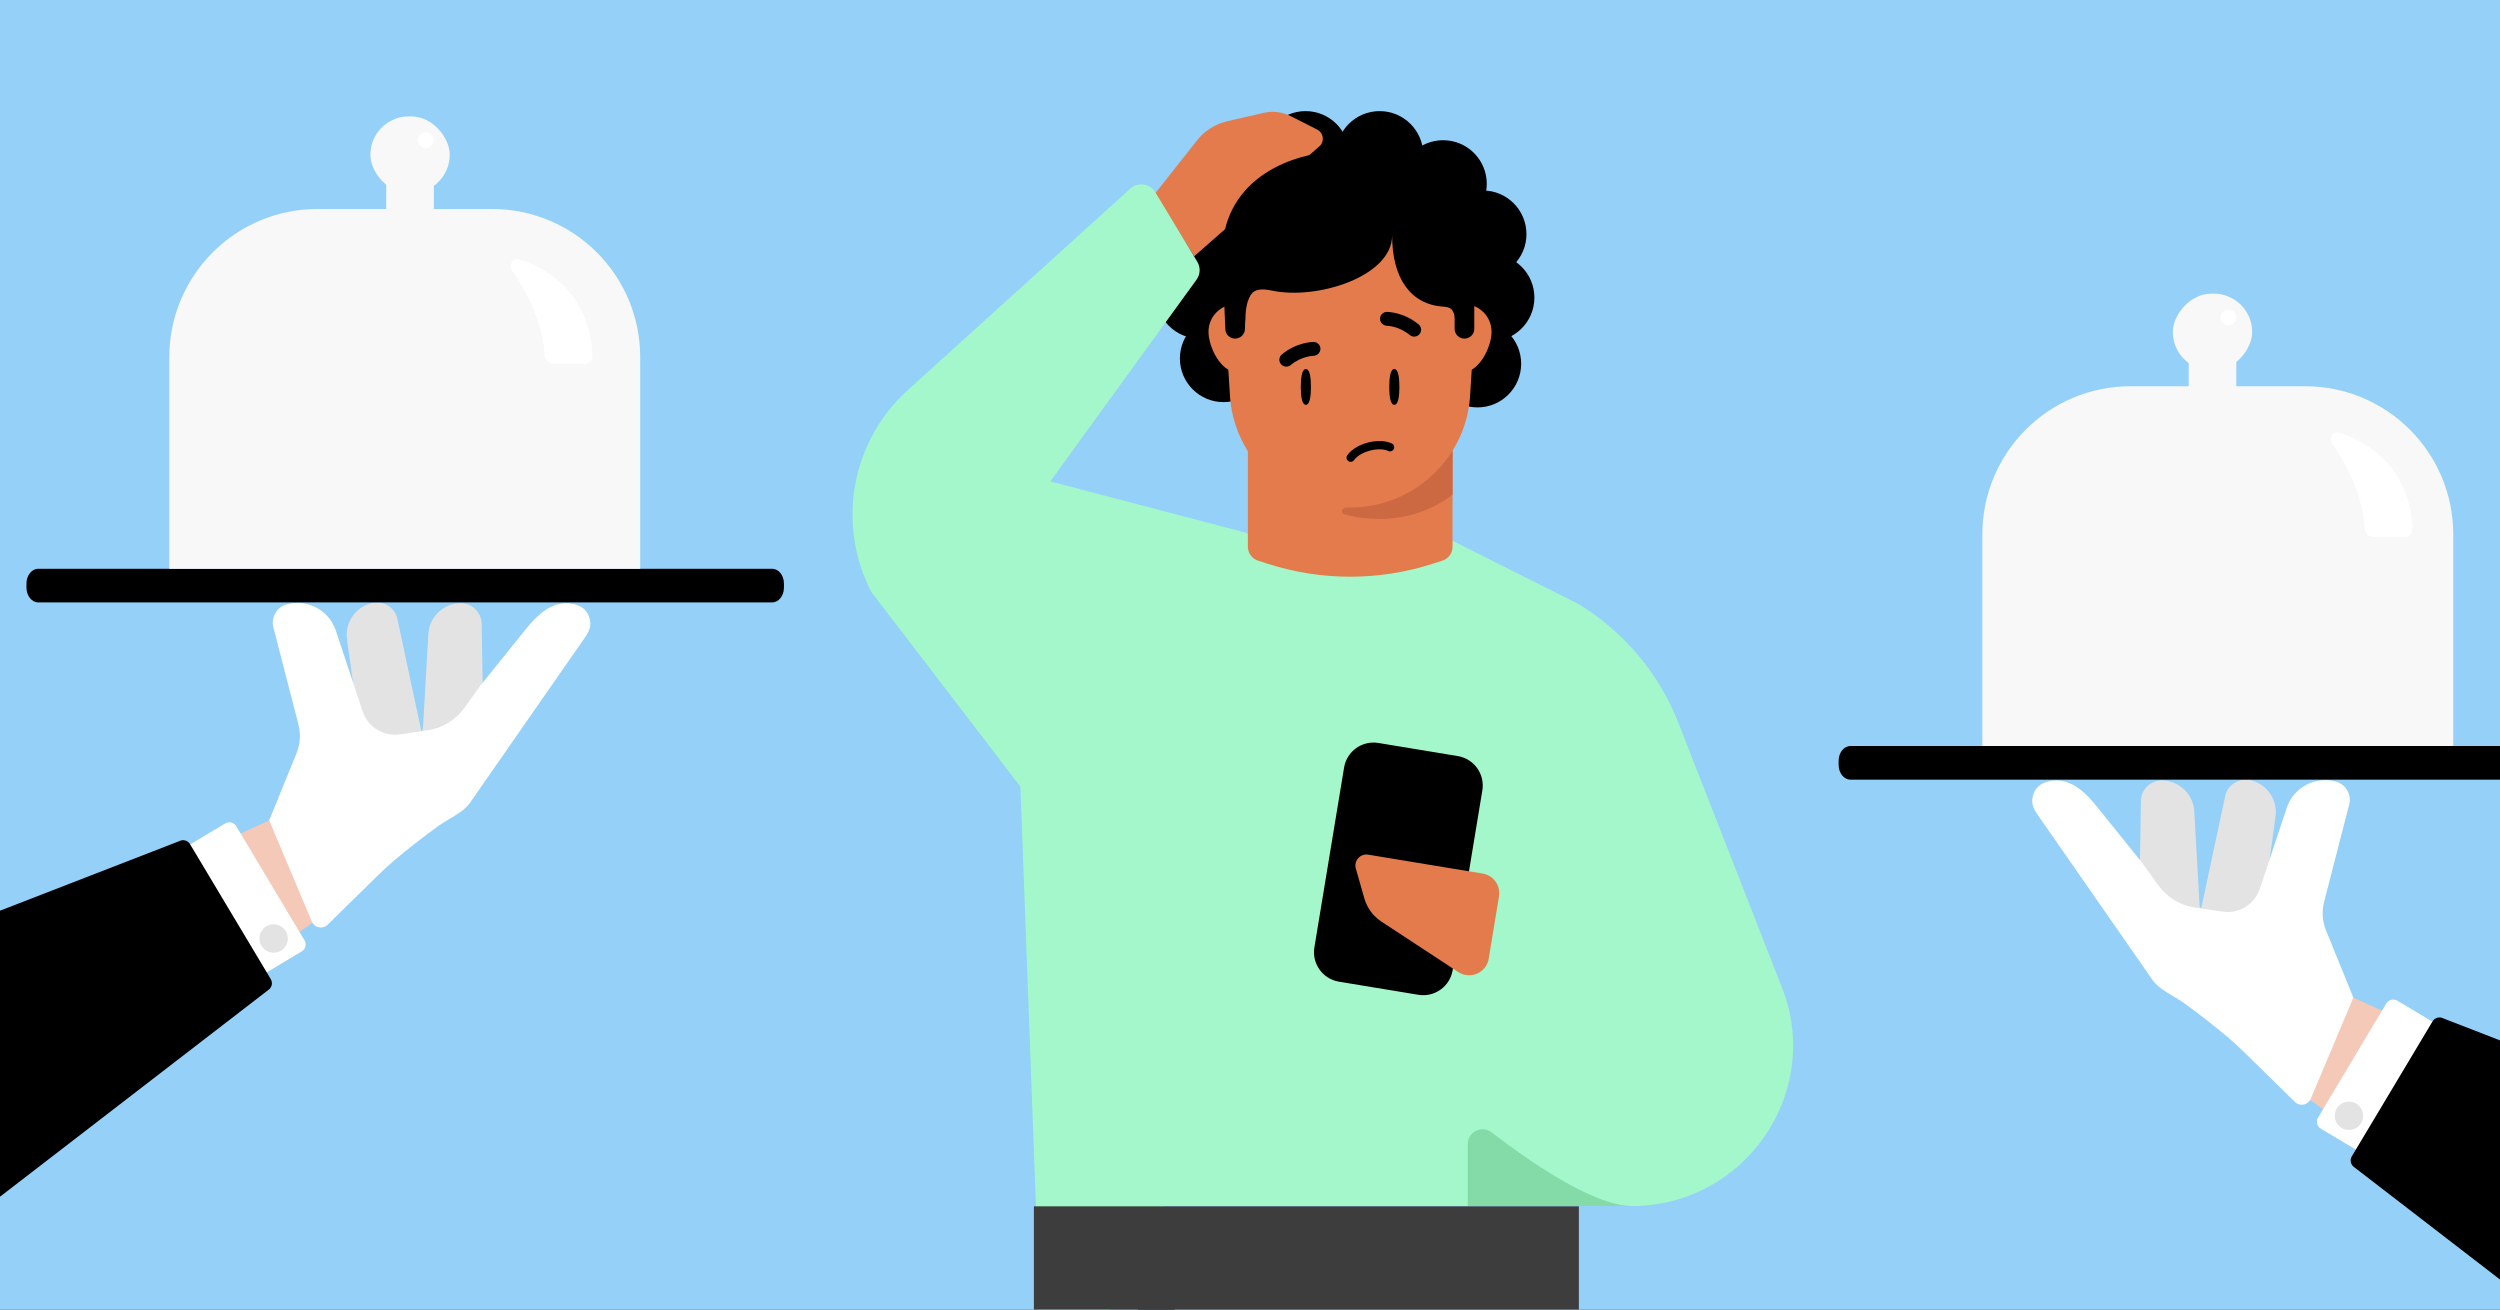
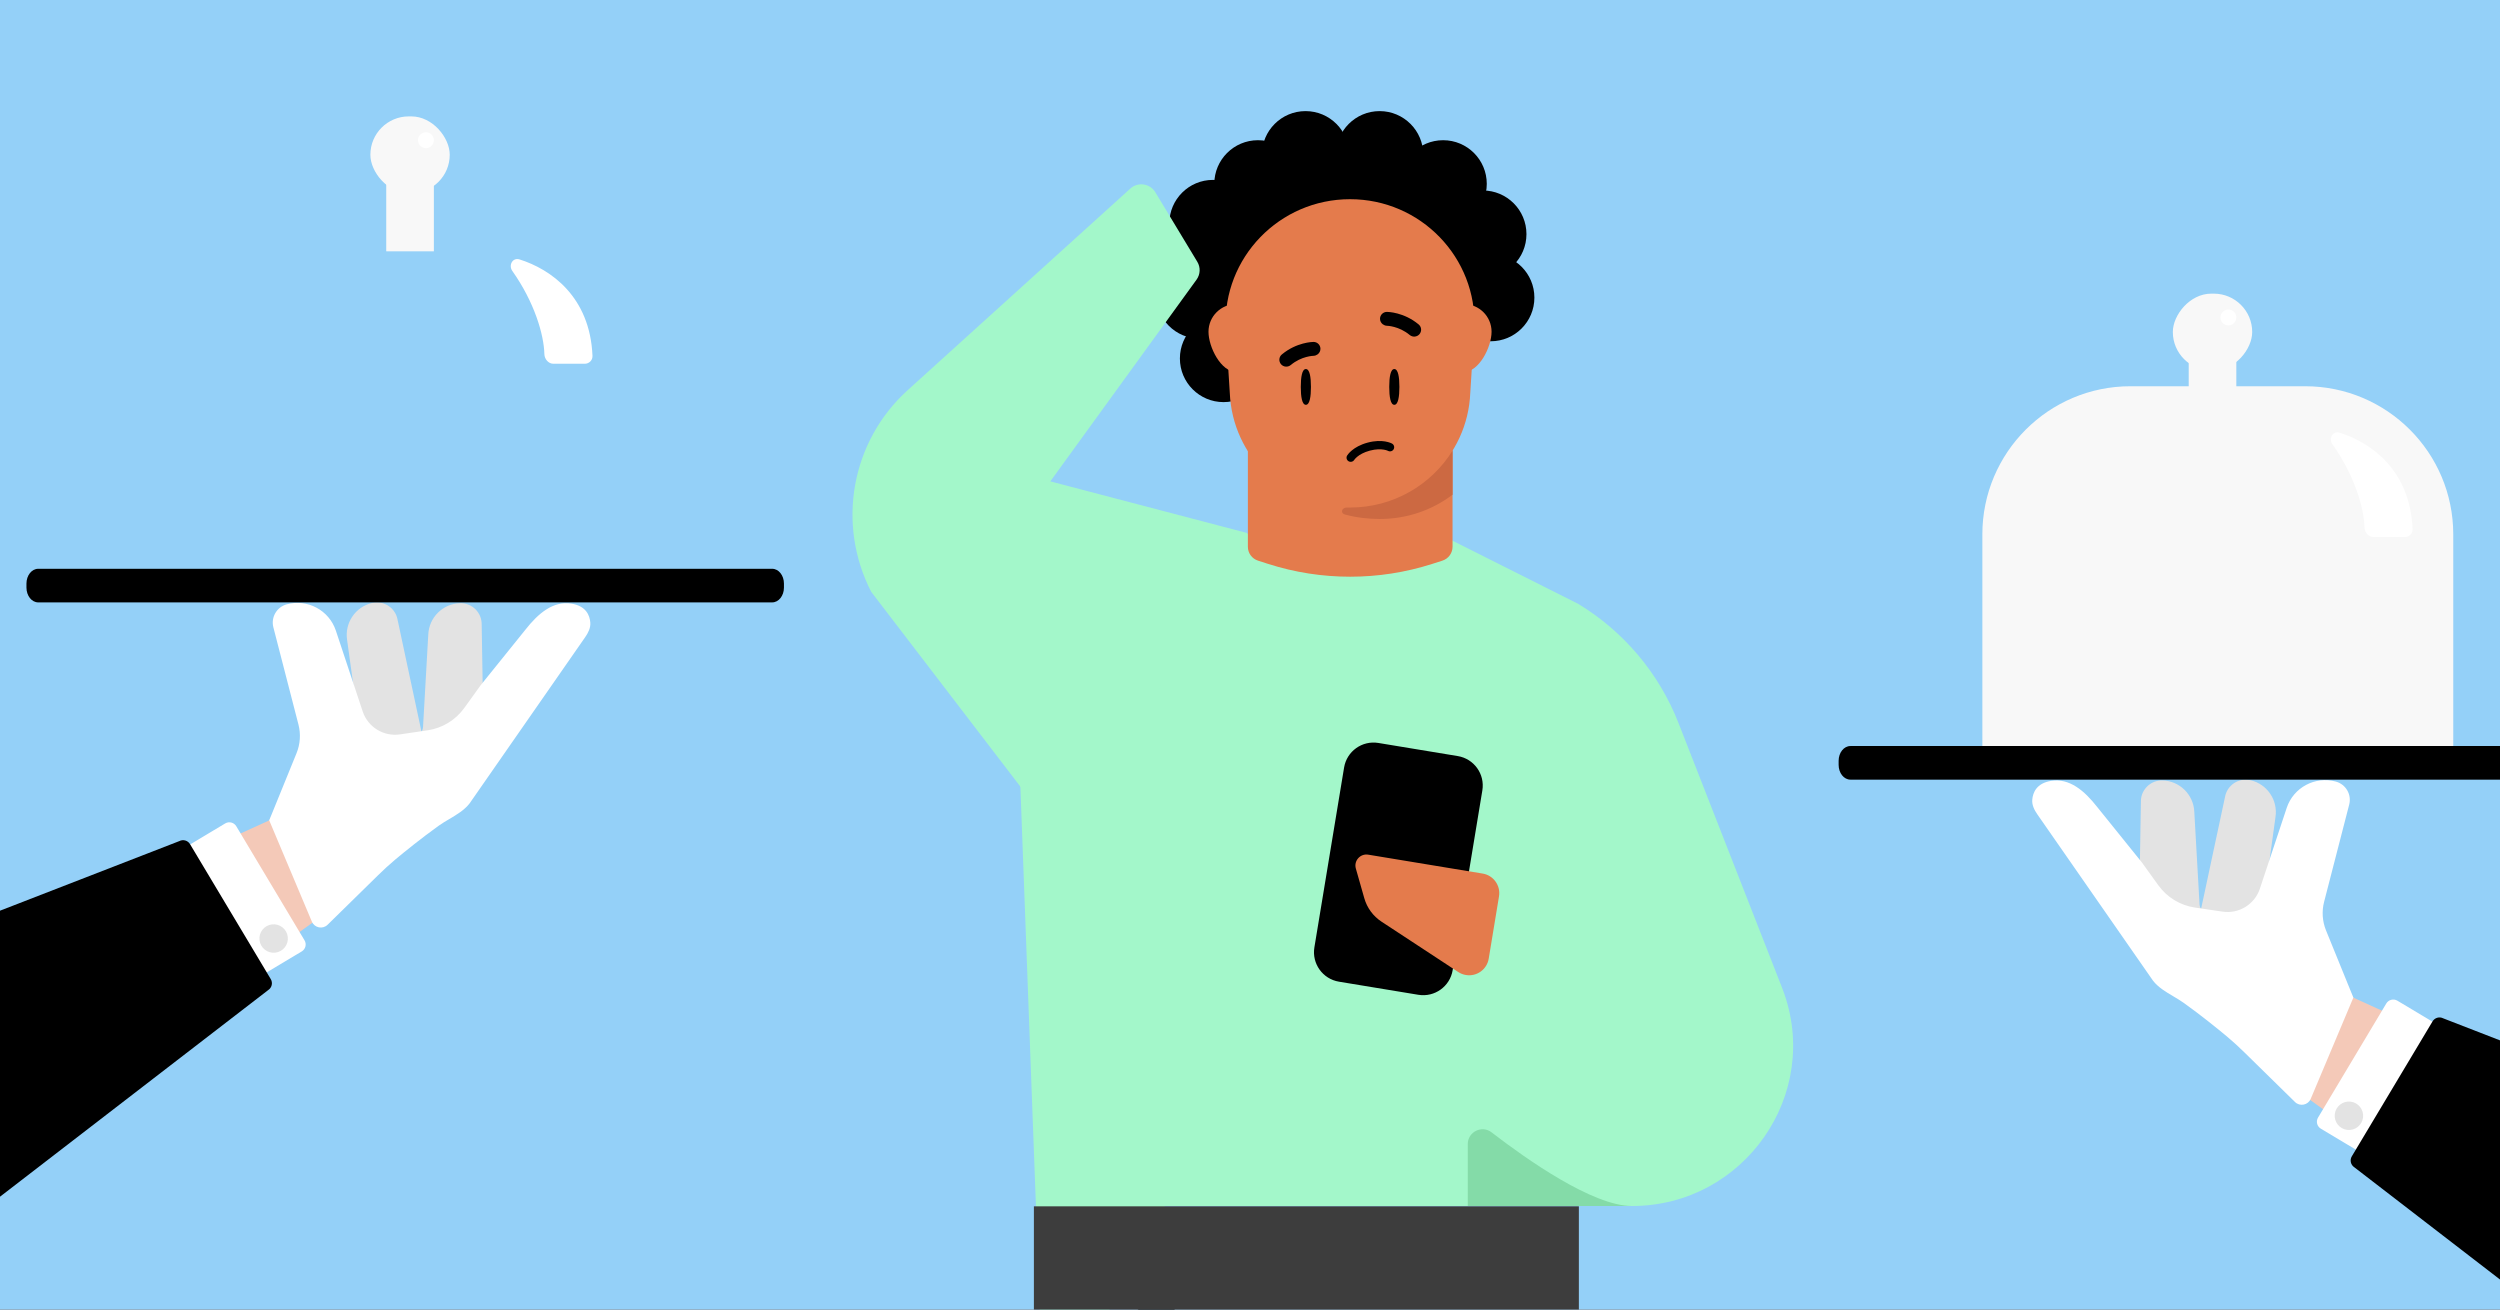
<svg xmlns="http://www.w3.org/2000/svg" fill="none" height="495" viewBox="0 0 945 495" width="945">
  <rect x="0" y="0" width="945" height="495" fill="#333333" stroke="none" />
  <clipPath id="clip0_5147_406">
    <path d="M0 0H945V495H0Z" />
  </clipPath>
  <g clip-path="url(#clip0_5147_406)">
    <path d="M0 0H945V495H0Z" fill="#94d0f8" />
    <path d="M616.898 455.871H440.332L417.046 499.359C411.969 502.262 406.42 503.66 400.933 503.66 390.46 503.66 383.193 539.772 376.961 530.5L373.983 566C357.293 541.209 382.428 530.362 393.312 502.5L384.812 273.332C392.153 254.545 402.803 238.691 420.055 228.248L457.052 205.828C461.415 203.183 466.43 201.785 471.538 201.785H545.061C550.168 201.785 535.949 197.355 540.312 200L596.544 228.248C613.797 238.691 627.142 254.545 634.484 273.332L673.533 373.152C673.64 373.425 673.746 373.699 673.852 373.973 688.885 413.554 659.215 455.871 616.882 455.871H616.898Z" fill="#a3f7ca" />
    <circle cx="462.5" cy="135.5" fill="#000000" r="16.5" />
    <path d="M446.624 487.778 428.703 536.372C427.229 540.37 421.315 539.306 421.315 535.05V498.752" fill="#000000" />
    <path d="M616.897 455.871C602.077 455.871 577.117 438.284 563.817 428.024 560.154 425.197 554.819 427.827 554.819 432.463V455.871H616.897Z" fill="#84dba8" />
    <g fill="#000000">
      <circle cx="560.5" cy="88.5" r="16.5" />
      <circle cx="563.5" cy="112.5" r="16.5" />
-       <circle cx="558.5" cy="137.5" r="16.5" />
      <circle cx="458.5" cy="84.5" r="16.5" />
      <circle cx="475.5" cy="69.5" r="16.5" />
      <path d="M470 111.5C470 120.613 462.613 128 453.5 128 444.387 128 437 120.613 437 111.5 437 102.387 444.387 95 453.5 95 462.613 95 470 102.387 470 111.5Z" />
      <circle cx="521.5" cy="58.5" r="16.5" />
      <circle cx="493.5" cy="58.5" r="16.5" />
      <circle cx="545.5" cy="69.5" r="16.5" />
      <path d="M551.039 285.794 521.03 280.838C514.885 279.823 509.08 283.983 508.065 290.128L496.838 358.109C495.823 364.255 499.982 370.061 506.128 371.076L536.136 376.031C542.282 377.046 548.087 372.887 549.102 366.741L560.329 298.76C561.344 292.614 557.185 286.809 551.039 285.794Z" />
    </g>
    <path d="M560.436 330.206 517.2 323.065C514.185 322.567 511.673 325.372 512.512 328.314L515.7 339.517C516.732 343.154 519.045 346.31 522.214 348.389L551.222 367.43C552.098 368.006 553.083 368.384 554.118 368.555 558.197 369.229 562.059 366.462 562.733 362.383L566.624 338.822C567.297 334.743 564.53 330.882 560.451 330.208" fill="#e47b4c" />
-     <path d="M451.939 53.755C454.818 49.779 459.061 46.967 463.917 45.833L477.617 42.67C481.082 41.858 484.768 42.312 487.989 43.946L497.843 48.953C500.425 50.272 500.805 53.751 498.525 55.478L451.352 96.911 436.502 73.313 451.939 53.755Z" fill="#e47b4c" />
    <path d="M549.062 206.667C549.062 209.07 547.519 211.187 545.227 211.923L541.346 213.169C521.195 219.609 499.519 219.609 479.386 213.169L475.533 211.923C473.24 211.187 471.697 209.07 471.697 206.694V121.909H549.066L549.062 206.667Z" fill="#e47b4c" />
    <path d="M477.847 125.398C477.847 119.604 473.137 114.94 467.334 114.94 461.531 114.94 456.812 119.604 456.812 125.398 456.812 131.192 461.522 140.601 467.334 140.601 473.146 140.601 477.847 131.156 477.847 125.398Z" fill="#e47b4c" />
    <path d="M563.812 125.398C563.812 119.604 559.101 114.94 553.29 114.94 547.478 114.94 542.767 119.604 542.767 125.398 542.767 131.192 547.478 140.601 553.29 140.601 559.101 140.601 563.812 131.156 563.812 125.398Z" fill="#e47b4c" />
    <path d="M510.304 173.913C485.884 173.913 465.833 154.755 464.858 130.529L463.315 105.999C462.241 79.459 483.601 57.359 510.313 57.359 537.025 57.359 558.376 79.459 557.311 105.999L555.768 130.529C554.793 154.755 534.732 173.913 510.313 173.913H510.304Z" fill="#000000" />
    <path d="M510.304 191.851C485.884 191.851 465.833 172.693 464.858 148.467L463.315 123.937C462.241 97.397 483.601 75.297 510.313 75.297 537.025 75.297 558.376 97.397 557.311 123.937L555.768 148.467C554.793 172.693 534.732 191.851 510.313 191.851H510.304Z" fill="#e47b4c" />
    <path d="M508.403 194.484C506.481 193.953 507.187 191.788 509.181 191.836 509.554 191.845 509.928 191.85 510.303 191.85H510.312C526.653 191.85 541.042 183.271 549.066 170.337V186.993C541.423 192.787 531.884 196.177 521.56 196.177 517.456 196.177 512.774 195.693 508.403 194.484Z" fill="#cc6942" />
    <path d="M397.068 181.975 471.5 201.5 403.812 321 329.317 223.713C316.12 198.05 321.759 166.801 343.122 147.467L427.279 71.272C430.144 68.661 434.715 69.347 436.71 72.664L452.576 98.94C453.857 101.049 453.743 103.714 452.299 105.705L397.025 181.957 397.068 181.975Z" fill="#a3f7ca" />
    <path d="M495.537 146.258C495.537 149.993 495.06 153.018 493.618 153.018 492.176 153.018 491.699 149.993 491.699 146.258 491.699 142.523 492.176 139.498 493.618 139.498 495.06 139.498 495.537 142.523 495.537 146.258Z" fill="#000000" />
    <path d="M528.973 146.258C528.973 149.993 528.497 153.018 527.054 153.018 525.612 153.018 525.135 149.993 525.135 146.258 525.135 142.523 525.612 139.498 527.054 139.498 528.497 139.498 528.973 142.523 528.973 146.258Z" fill="#000000" />
    <path d="M498.092 133.93C498.733 133.437 499.139 132.674 499.13 131.822 499.112 130.405 497.948 129.239 496.504 129.248 496.223 129.25 490.133 129.329 484.538 133.984 483.419 134.908 483.274 136.531 484.204 137.661 485.133 138.764 486.785 138.908 487.904 137.984 491.992 134.567 496.483 134.496 496.54 134.495 497.117 134.486 497.65 134.244 498.092 133.93Z" fill="#000000" />
    <path d="M522.683 122.576C522.042 122.082 521.636 121.32 521.645 120.468 521.663 119.051 522.827 117.885 524.271 117.894 524.552 117.895 530.642 117.974 536.237 122.629 537.356 123.553 537.501 125.177 536.571 126.307 535.642 127.41 533.99 127.553 532.871 126.63 528.783 123.212 524.292 123.141 524.235 123.141 523.658 123.132 523.125 122.889 522.683 122.576Z" fill="#000000" />
    <path clip-rule="evenodd" d="M511.915 173.822C511.465 174.554 510.505 174.793 509.761 174.353 509.011 173.91 508.765 172.948 509.21 172.203 509.21 172.203 509.21 172.204 509.211 172.201 509.351 171.968 509.522 171.75 509.696 171.541 509.992 171.187 510.432 170.722 511.046 170.217 512.279 169.204 514.189 168.05 516.992 167.304 519.794 166.558 522.029 166.608 523.606 166.872 524.392 167.004 525.007 167.188 525.442 167.348 525.659 167.428 525.831 167.502 525.957 167.56 526.037 167.597 526.12 167.638 526.195 167.68 526.956 168.103 527.226 169.06 526.8 169.815 526.377 170.566 525.426 170.836 524.668 170.426 524.629 170.406 524.085 170.135 523.08 169.966 521.934 169.774 520.157 169.709 517.809 170.335 515.46 170.96 513.954 171.899 513.058 172.635 512.273 173.281 511.938 173.786 511.915 173.822Z" fill="#000000" fill-rule="evenodd" />
-     <path d="M557.278 124.313V103.738H557.242C557.242 77.943 536.18 57 510.208 57 484.236 57 462 70.205 462 96L463.165 124.286C463.165 126.313 464.816 127.99 466.874 127.99 468.931 127.99 470.592 126.313 470.592 124.286 470.592 123.039 470.655 121.766 470.781 120.483 470.781 116.038 471.71 113.231 472.811 111.465 474.445 108.845 477.894 109.249 480.93 109.877 498.115 113.43 526.222 104.424 526.222 88.998 526.222 105.097 533.129 115.02 545.425 115.905 546.633 115.992 547.925 116.122 548.728 117.024 549.314 117.682 549.851 118.705 549.851 120.241V124.313C549.851 126.349 551.512 127.99 553.56 127.99 555.609 127.99 557.278 126.349 557.278 124.313Z" fill="#000000" />
    <path d="M390.812 456H596.812V533H390.812Z" fill="#3d3d3d" />
    <path d="M43.299 402.661 119.022 348.118 106.344 301.576 101.747 310.121-3.884 358.201 43.299 402.661Z" fill="#f4c9b8" />
    <path d="M159.527 277.522 150.305 234.375C149.561 229.84 145.151 226.883 140.678 227.91 134.331 229.363 130.189 235.498 131.211 241.944L137.661 288.614C139.352 299.316 162.541 290.952 159.527 277.522Z" fill="#e3e3e3" />
    <path d="M153.03 298.228C170.682 313.991 178.017 292.46 182.812 280.324L182.076 236.204C182.217 231.613 178.465 227.858 173.875 228.004 167.369 228.207 162.117 233.422 161.883 239.947L159.93 274.375C159.93 274.375 160.07 276.339 158.524 277.364L141.037 287.098" fill="#e3e3e3" />
    <path d="M137.142 269.049C137.141 269.047 137.14 269.046 137.14 269.045L126.96 238.393C124.393 230.665 116.232 226.293 108.376 228.436 104.601 229.467 102.354 233.338 103.332 237.125L112.819 273.892C113.745 277.48 113.49 281.27 112.093 284.702L101.759 310.087 117.877 348.36C118.882 350.748 121.979 351.37 123.83 349.556L142.863 330.886C144.985 328.804 147.162 326.783 149.445 324.878 153.087 321.84 159.248 316.844 165.879 312.09 167.112 311.207 168.465 310.407 169.831 309.599 172.662 307.926 175.545 306.222 177.508 303.682L221.197 240.855C222.348 239.2 223.298 237.327 223.137 235.318 222.923 232.642 221.556 229.034 215.959 228.165 209.112 227.103 203.504 231.776 198.568 238.073L181.696 259.01 175.484 267.633C172.195 272.199 167.197 275.239 161.629 276.06L151.19 277.598C145.06 278.501 139.156 274.908 137.142 269.049Z" fill="#ffffff" />
    <path d="M89.312 312.317C88.445 310.868 86.567 310.396 85.117 311.263L71.196 319.591 100.137 367.968 114.058 359.64C115.508 358.773 115.98 356.895 115.113 355.446L89.312 312.317Z" fill="#ffffff" />
    <path d="M71.827 319.08C71 317.698 69.243 317.193 67.81 317.927L-163 407.5-123.5 547.5 101.388 374.239C102.77 373.343 103.195 371.515 102.35 370.102L71.827 319.08Z" fill="#000000" />
    <path d="M104.063 360.102C101.114 360.446 98.444 358.335 98.099 355.386 97.755 352.437 99.866 349.767 102.815 349.422 105.764 349.078 108.434 351.189 108.779 354.138 109.123 357.087 107.012 359.757 104.063 360.102Z" fill="#e3e3e3" />
    <path d="M14.459 215H291.872C294.335 215 296.331 217.502 296.331 220.588V222.118C296.331 225.204 294.335 227.706 291.872 227.706H14.459C11.996 227.706 10 225.204 10 222.118V220.588C10 217.502 11.996 215 14.459 215Z" fill="#000000" />
-     <path d="M64 135C64 104.072 89.072 79 120 79H186C216.928 79 242 104.072 242 135V215H64V135Z" fill="#f8f8f8" />
    <rect fill="#f8f8f8" height="29" rx="14.5" width="30" x="140" y="44" />
    <path d="M146 62H164V95H146Z" fill="#f8f8f8" />
    <path d="M223.96 134.536C223.038 112.043 208.089 101.738 196.381 98.058 193.79 97.243 192.102 100.224 193.671 102.441 202 114.211 205.6 126.477 205.773 133.831 205.818 135.735 207.289 137.5 209.193 137.5H221.04C222.681 137.5 224.027 136.176 223.96 134.536Z" fill="#ffffff" />
    <circle cx="161" cy="53" fill="#ffffff" r="3" />
    <path d="M948.033 469.661 872.309 415.117 884.987 368.576 889.584 377.121 995.215 425.201 948.033 469.661Z" fill="#f4c9b8" />
    <path d="M831.805 344.522 841.027 301.375C841.77 296.84 846.18 293.883 850.653 294.91 857 296.363 861.142 302.498 860.12 308.944L853.67 355.614C851.98 366.316 828.79 357.952 831.805 344.522Z" fill="#e3e3e3" />
    <path d="M838.301 365.228C820.649 380.991 813.314 359.46 808.52 347.324L809.256 303.204C809.115 298.613 812.866 294.858 817.456 295.004 823.962 295.207 829.214 300.422 829.449 306.947L831.401 341.375C831.401 341.375 831.262 343.339 832.807 344.364L850.294 354.098" fill="#e3e3e3" />
    <path d="M854.19 336.049C854.19 336.047 854.191 336.046 854.191 336.045L864.371 305.393C866.938 297.665 875.1 293.292 882.956 295.436 886.73 296.467 888.977 300.338 887.999 304.125L878.512 340.892C877.586 344.48 877.841 348.27 879.238 351.702L889.572 377.087 873.455 415.36C872.449 417.748 869.352 418.37 867.502 416.556L848.469 397.886C846.347 395.804 844.169 393.783 841.887 391.878 838.244 388.84 832.084 383.844 825.452 379.09 824.22 378.207 822.866 377.407 821.5 376.599 818.669 374.926 815.786 373.222 813.823 370.682L770.134 307.855C768.983 306.2 768.033 304.327 768.194 302.318 768.408 299.642 769.776 296.034 775.372 295.165 782.219 294.103 787.827 298.776 792.763 305.073L809.636 326.01 815.847 334.633C819.136 339.199 824.134 342.239 829.702 343.06L840.141 344.598C846.272 345.501 852.175 341.908 854.19 336.049Z" fill="#ffffff" />
    <path d="M902.019 379.317C902.886 377.867 904.765 377.396 906.214 378.263L920.135 386.591 891.194 434.968 877.273 426.64C875.823 425.773 875.352 423.895 876.219 422.446L902.019 379.317Z" fill="#ffffff" />
    <path d="M919.504 386.08C920.331 384.698 922.088 384.193 923.522 384.927L1154.33 474.5 1114.83 614.5 889.943 441.239C888.561 440.343 888.136 438.515 888.981 437.102L919.504 386.08Z" fill="#000000" />
    <path d="M887.268 427.102C890.217 427.446 892.887 425.335 893.232 422.386 893.576 419.437 891.465 416.767 888.516 416.422 885.567 416.078 882.897 418.189 882.552 421.138 882.208 424.087 884.319 426.757 887.268 427.102Z" fill="#e3e3e3" />
    <path d="M976.872 282H699.459C696.996 282 695 284.502 695 287.588V289.118C695 292.204 696.996 294.706 699.459 294.706H976.872C979.335 294.706 981.331 292.204 981.331 289.118V287.588C981.331 284.502 979.335 282 976.872 282Z" fill="#000000" />
    <path d="M927.331 202C927.331 171.072 902.259 146 871.331 146H805.331C774.403 146 749.331 171.072 749.331 202V282H927.331V202Z" fill="#f8f8f8" />
    <rect fill="#f8f8f8" height="29" rx="14.5" transform="matrix(-1 0 0 1 851.331 111)" width="30" />
    <path d="M0 0H18V33H0Z" fill="#f8f8f8" transform="matrix(-1 0 0 1 845.331 129)" />
    <path d="M911.96 200.036C911.038 177.543 896.089 167.238 884.381 163.558 881.79 162.744 880.102 165.724 881.671 167.941 890 179.711 893.6 191.977 893.773 199.331 893.818 201.235 895.289 203 897.193 203H909.04C910.681 203 912.027 201.676 911.96 200.036Z" fill="#ffffff" />
    <circle cx="842.331" cy="120" fill="#ffffff" r="3" />
  </g>
</svg>